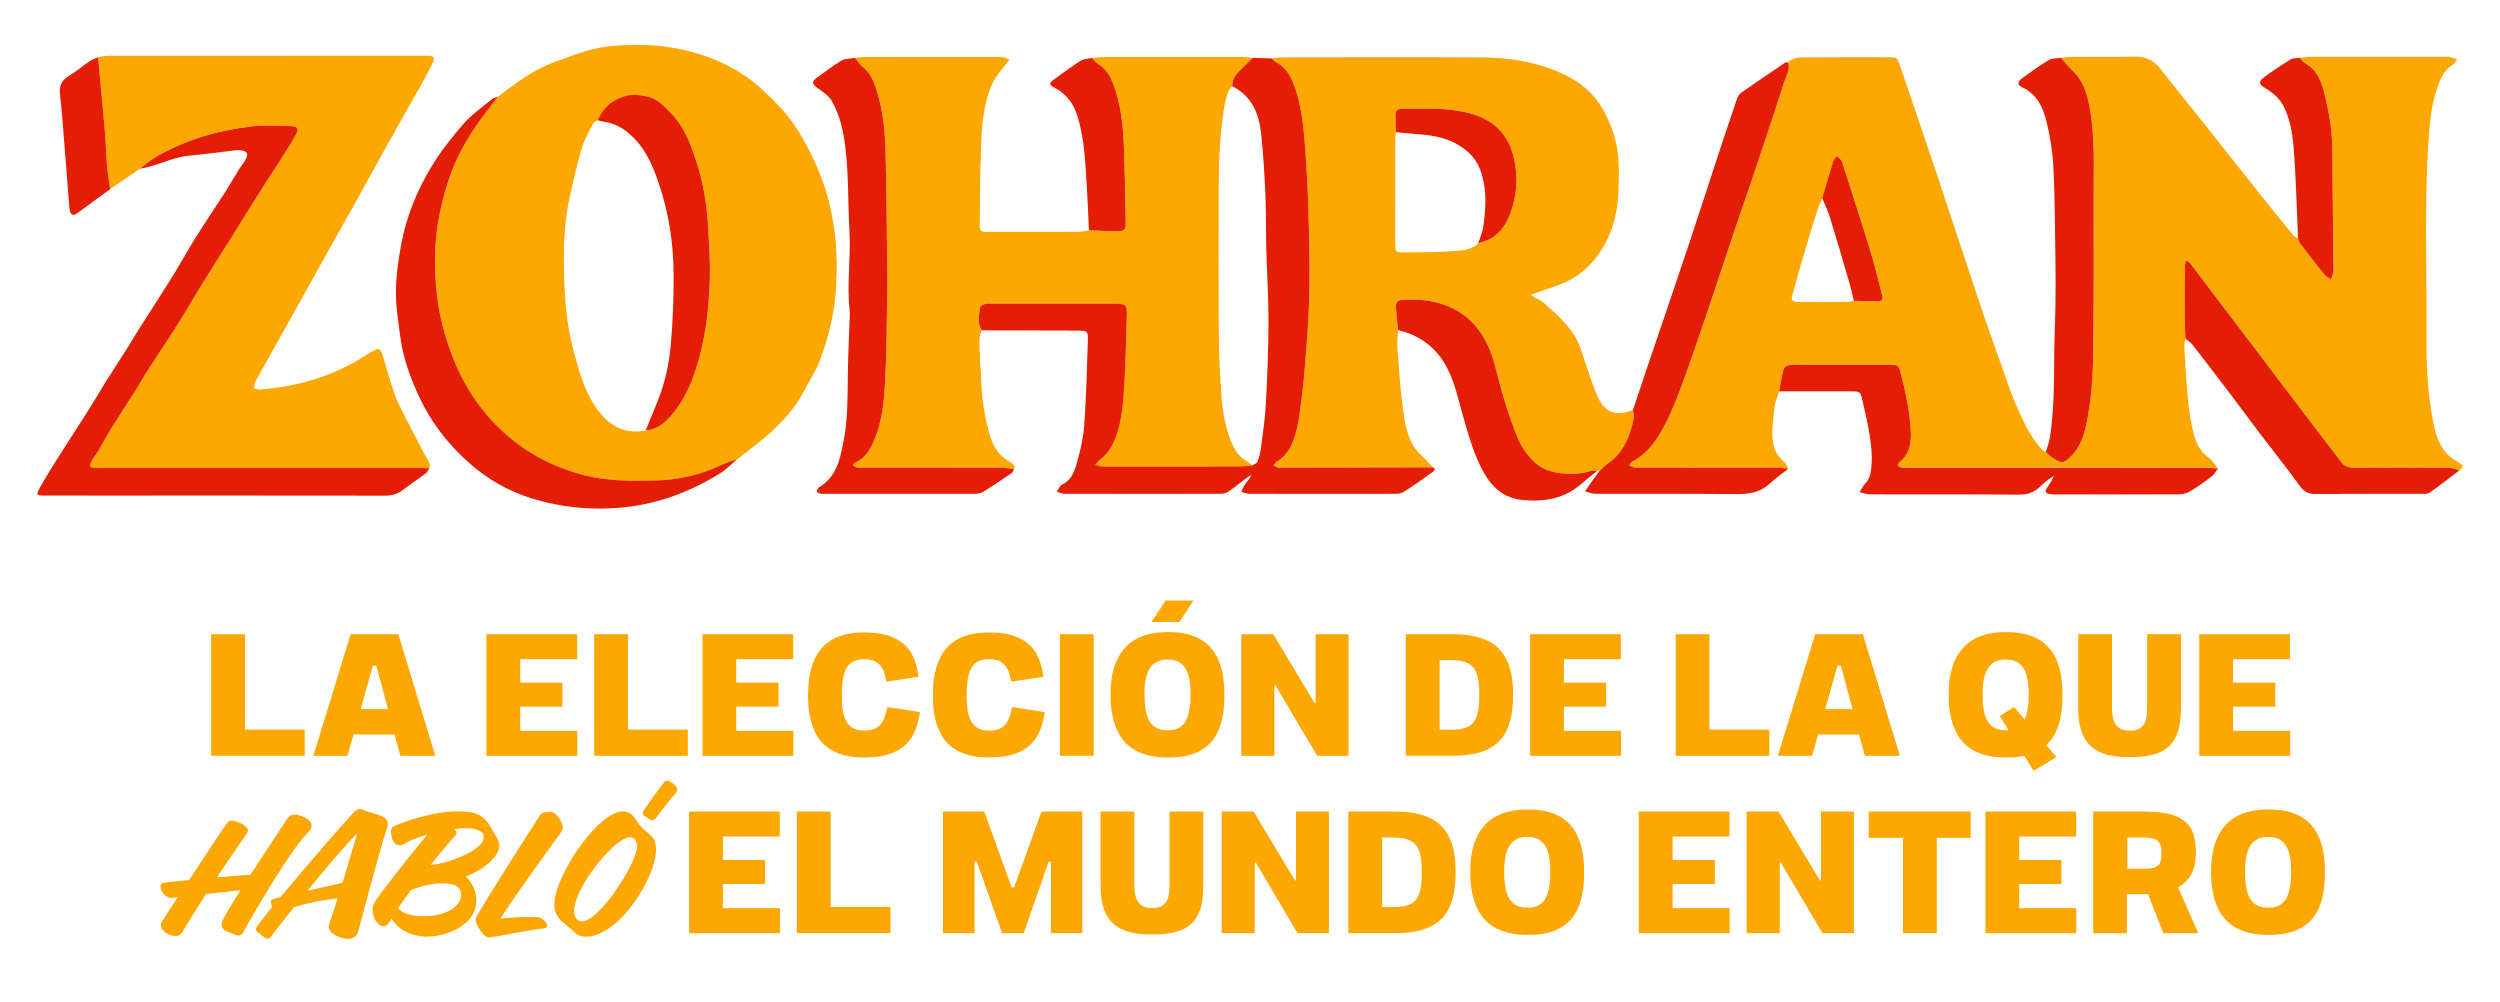
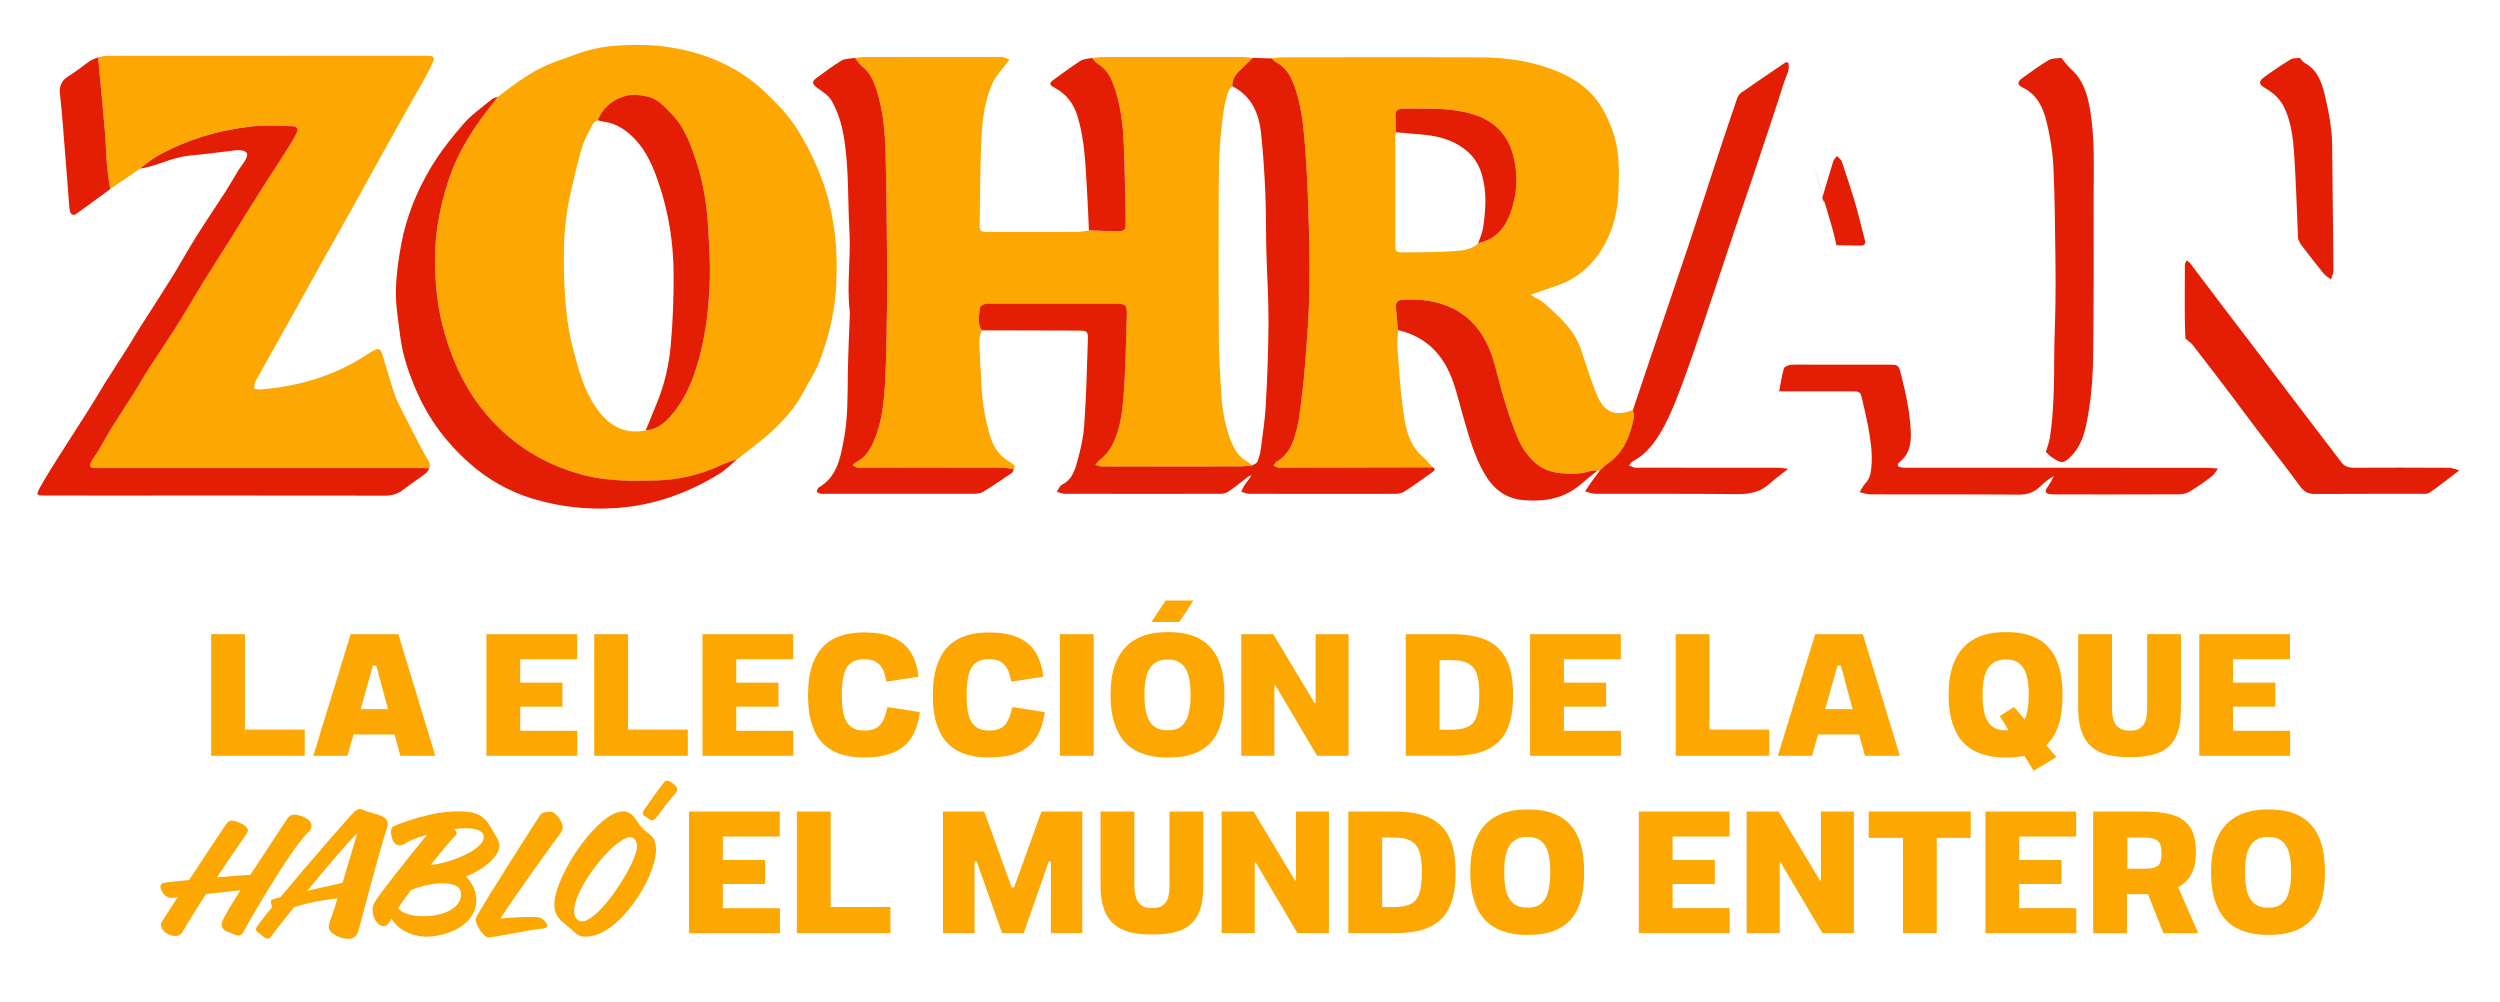
<svg xmlns="http://www.w3.org/2000/svg" id="Capa_1" x="0px" y="0px" viewBox="0 0 981.87 393.49" style="enable-background:new 0 0 981.87 393.49;" xml:space="preserve">
  <style type="text/css">	.st0{fill:#E3E3E2;}	.st1{fill:#FCA702;}	.st2{fill:#E31E04;}	.st3{fill:#232121;}	.st4{fill:#FFFFFF;}	.st5{fill:none;stroke:#232121;stroke-miterlimit:10;}	.st6{opacity:0.81;fill:url(#SVGID_00000139991505814011780980000008745892448887814534_);}	.st7{fill:#25159A;}	.st8{fill:#E87870;}	.st9{fill:#2519D2;}	.st10{fill:#FFAB00;}	.st11{clip-path:url(#SVGID_00000022559671258365272090000007354749010197267875_);}	.st12{fill:#E81900;}	.st13{fill:#2619D1;}	.st14{fill:none;stroke:#FCA702;stroke-width:4;stroke-miterlimit:10;}</style>
  <g>
-     <path class="st1" d="M698.76,153.7c-0.62,2.05-1.62,4.08-1.78,6.16c-0.35,4.5-1.42,8.92-0.69,13.56c0.55,3.54,2.05,6.13,4.73,8.31  c0.65,0.53,0.89,1.56,1.33,2.37c-1.47-0.14-2.94-0.4-4.42-0.4c-17.77-0.03-35.54-0.02-53.32-0.02c-0.92,0-1.86,0.11-2.75-0.05  c-0.7-0.12-1.33-0.59-2-0.9c0.42-0.49,0.74-1.16,1.27-1.45c6.27-3.34,9.98-9.01,13.05-15.01c2.64-5.16,4.73-10.64,6.74-16.09  c3.13-8.48,6.03-17.05,8.93-25.61c4.13-12.2,8.16-24.43,12.26-36.64c2.07-6.17,4.25-12.3,6.32-18.47  c4.13-12.35,8.32-24.68,12.25-37.1c0.8-2.52,2.54-4.99,1.62-7.91l-0.01,0.15c0.29-0.34,0.57-0.67,0.86-1.01  c1.15-0.36,2.3-1.04,3.46-1.05c11.7-0.08,23.4-0.08,35.1-0.06c3.17,0.01,3.42,0.15,4.46,3.14c2.81,8.09,5.52,16.22,8.27,24.33  c2.23,6.58,4.49,13.15,6.7,19.74c2.06,6.16,4.06,12.34,6.1,18.5c2.11,6.38,4.23,12.76,6.36,19.13c2.13,6.38,4.23,12.76,6.41,19.12  c2,5.82,4.09,11.61,6.16,17.41c1.69,4.73,3.2,9.54,5.2,14.13c2.87,6.6,5.72,13.27,10.66,18.71c0.35,0.39,0.98,0.53,1.48,0.79  c0.83,0.74,1.59,1.58,2.5,2.19c3.68,2.49,4.55,2.41,7.62-0.72c3.25-3.32,4.74-7.59,5.68-11.94c1.91-8.85,2.64-17.9,2.77-26.91  c0.3-20.98,0.21-41.97,0.2-62.96c-0.01-11.44,0.54-22.91-1.44-34.28c-1.02-5.85-2.62-11.35-7.23-15.55  c-1.51-1.38-2.73-3.07-4.08-4.62c1.36-0.13,2.72-0.36,4.08-0.37c8.24-0.03,16.49,0.12,24.73-0.07c4.52-0.1,7.75,1.55,10.48,5.12  c5.47,7.16,11.22,14.11,16.83,21.17c6.74,8.48,13.44,17,20.19,25.48c4.83,6.07,9.7,12.11,14.6,18.12c0.54,0.67,1.42,1.07,2.13,1.59  c0.41,0.8,0.7,1.69,1.23,2.4c2.91,3.81,5.83,7.6,8.86,11.31c0.74,0.91,1.87,1.49,2.81,2.23c0.35-1.12,1.02-2.25,1.01-3.37  c-0.13-16.34-0.38-32.69-0.52-49.03c-0.05-6.79-1.31-13.4-2.88-19.94c-1.21-5.04-2.87-9.93-7.92-12.67  c-0.76-0.41-1.26-1.29-1.87-1.96c1.36-0.13,2.72-0.38,4.08-0.38c18.01-0.03,36.02-0.02,54.04-0.02c0.11,0,0.24-0.03,0.34,0  c1.13,0.32,2.25,0.64,3.38,0.96c-0.71,0.82-1.28,1.87-2.16,2.42c-3.49,2.21-4.75,5.87-5.94,9.39c-2.12,6.31-2.72,12.89-3.18,19.55  c-1.85,26.81-0.62,53.64-0.83,80.46c-0.08,10.17,0.66,20.37,2.55,30.41c0.97,5.2,2.5,10.3,6.78,13.93c1.12,0.95,2.47,1.63,3.7,2.45  c1.52,1.01,1.5,1.48-0.11,2.83c-1.38-0.36-2.75-1.02-4.13-1.02c-12.39-0.08-24.78-0.08-37.17-0.02c-2.1,0.01-3.79-0.45-5.1-2.19  c-2.81-3.75-5.69-7.44-8.53-11.17c-4.09-5.37-8.19-10.73-12.27-16.11c-4.77-6.29-9.51-12.61-14.29-18.9  c-3.87-5.1-7.78-10.16-11.65-15.26c-4.2-5.54-8.36-11.12-12.58-16.65c-0.37-0.48-1-0.76-1.51-1.14c-0.21,0.61-0.58,1.21-0.59,1.82  c-0.05,6.77-0.07,13.54-0.04,20.3c0.01,2.86,0.16,5.72,0.25,8.58c-0.16,1.12-0.5,2.25-0.44,3.36c0.33,6.02,0.67,12.05,1.2,18.05  c0.37,4.19,0.81,8.4,1.68,12.5c0.87,4.09,1.77,8.31,4.94,11.46c0.78,0.78,1.8,1.33,2.56,2.13c1.03,1.09,1.9,2.33,2.84,3.5  c-1.71-0.1-3.42-0.3-5.13-0.3c-38.53-0.02-77.06-0.01-115.59-0.02c-1.26,0-2.54,0.06-3.77-0.14c-1.44-0.22-1.73-1.13-0.58-2.04  c3.86-3.05,4.62-7.32,4.44-11.75c-0.32-7.8-1.99-15.41-3.9-22.96c-0.89-3.52-1.1-3.57-4.74-3.58c-10.21-0.02-20.41-0.01-30.62-0.01  c-2.64,0-5.28-0.13-7.91,0.07c-0.97,0.07-2.5,0.74-2.7,1.44C699.77,147.66,699.34,150.7,698.76,153.7z M728.11,118.16  c3.09,0.06,6.17,0.12,9.26,0.16c1.55,0.02,2.36-0.47,1.87-2.28c-1.37-5.03-2.5-10.12-3.97-15.11c-2.16-7.32-4.53-14.57-6.83-21.85  c-1.65-5.22-3.28-10.45-5.05-15.63c-0.29-0.84-1.27-1.44-1.92-2.16c-0.5,0.69-1.23,1.32-1.47,2.09c-1.5,4.78-2.89,9.6-4.31,14.41  c-0.64,1.58-1.37,3.13-1.9,4.75c-1.27,3.89-2.51,7.8-3.66,11.73c-2.09,7.1-4.17,14.21-6.14,21.34c-0.69,2.5-0.22,2.95,2.54,2.97  c6.3,0.04,12.6,0.03,18.89-0.01C726.32,118.57,727.21,118.3,728.11,118.16z" />
    <path class="st1" d="M289.8,180.16c-0.03,0.15-0.12,0.21-0.27,0.18c-2.13,0.79-4.32,1.42-6.36,2.38  c-7.98,3.73-16.36,5.75-25.14,5.99c-4.9,0.13-9.82,0.26-14.7-0.05c-4.43-0.28-8.91-0.76-13.2-1.83  c-13.93-3.48-26.05-10.19-36.06-20.68c-6.56-6.88-11.59-14.71-15.25-23.4c-4.1-9.74-6.74-19.84-7.56-30.48  c-0.64-8.28-0.6-16.43,0.76-24.6c1.18-7.12,2.96-14.04,5.58-20.8c2.7-7,6.48-13.32,10.78-19.38c2.29-3.24,4.79-6.33,7.2-9.48  c6.92-5.28,13.82-10.61,22.13-13.6c4.92-1.77,9.8-3.74,14.86-5.02c4.07-1.03,8.36-1.46,12.57-1.64c5.83-0.24,11.65-0.11,17.49,0.77  c8.26,1.24,16.13,3.58,23.45,7.42c4.8,2.52,9.37,5.54,13.39,9.33c4.68,4.41,9.26,8.89,12.82,14.27  c4.56,6.89,8.11,14.26,10.94,22.05c2.57,7.07,3.96,14.38,4.81,21.74c0.73,6.34,0.68,12.83,0.35,19.22  c-0.52,10.24-3.01,20.16-6.66,29.71c-1.54,4.02-4.08,7.64-6.06,11.5c-3.24,6.31-7.96,11.45-13.1,16.18  c-3.61,3.32-7.64,6.17-11.48,9.23C290.66,179.49,290.23,179.83,289.8,180.16z M234.79,47.24c-0.65,0.46-1.57,0.77-1.89,1.39  c-1.56,3.05-3.37,6.07-4.33,9.32c-1.87,6.34-3.34,12.8-4.78,19.26c-2.03,9.1-2.48,18.43-2.32,27.67c0.18,11.08,0.88,22.21,3.81,33  c2.12,7.82,4.18,15.68,9.01,22.48c4.8,6.75,10.79,10.42,19.32,8.69c4.06-0.27,7.11-2.63,9.6-5.41c4.14-4.62,7.07-10.09,9.17-15.93  c4.45-12.41,6.05-25.35,6.41-38.43c0.18-6.51-0.27-13.04-0.63-19.55c-0.51-9.17-1.94-18.2-4.88-26.93  c-2.2-6.52-4.56-13.03-9.53-18.05c-2.77-2.8-5.32-5.98-9.6-6.86c-2.98-0.61-5.97-0.96-8.83-0.1  C240.41,39.26,236.72,42.33,234.79,47.24z" />
    <path class="st1" d="M385.65,129.74c-1.62,3.03-0.81,6.3-0.82,9.46c-0.01,3.19,0.47,6.39,0.53,9.59  c0.14,6.67,1.09,13.22,2.71,19.68c1.13,4.48,2.7,8.77,6.61,11.7c0.91,0.68,1.92,1.22,2.83,1.89c0.74,0.54,1.55,1.15,0.63,2.2  c-1.58-0.19-3.15-0.55-4.73-0.55c-17.9-0.04-35.8-0.02-53.71-0.03c-1.03,0-2.08,0.08-3.09-0.06c-0.59-0.09-1.12-0.55-1.68-0.85  c0.37-0.39,0.66-0.94,1.11-1.14c3.7-1.69,5.58-4.8,7.14-8.38c3.28-7.51,4-15.5,4.43-23.46c0.61-11.21,0.6-22.45,0.82-33.68  c0.06-3.21,0.04-6.43,0-9.64c-0.19-15.47-0.24-30.95-0.65-46.42c-0.23-8.33-0.96-16.68-3.55-24.69c-1.08-3.35-2.42-6.64-5.35-9.01  c-1.22-0.99-2.1-2.4-3.14-3.61c1.48-0.13,2.95-0.36,4.43-0.36c17.54-0.03,35.07-0.02,52.61-0.03c0.34,0,0.71-0.08,1.03,0.02  c0.91,0.3,1.8,0.67,2.7,1.01c-0.53,0.68-1.07,1.36-1.58,2.05c-1.73,2.37-3.89,4.54-5.08,7.15c-3.67,8.06-4.25,16.79-4.55,25.48  c-0.34,9.72-0.4,19.46-0.53,29.19c-0.05,3.82,0.02,3.84,3.81,3.84c11.58,0.01,23.15,0.03,34.73-0.02c1.46-0.01,2.91-0.4,4.37-0.62  c3.19,0.13,6.38,0.33,9.57,0.37c4.82,0.05,4.9,0,4.83-4.68c-0.16-9.48-0.28-18.96-0.66-28.43c-0.3-7.53-1.01-15.01-3.36-22.26  c-1.33-4.1-2.85-7.93-6.8-10.28c-0.94-0.56-1.61-1.6-2.4-2.41c1.59-0.13,3.18-0.37,4.78-0.37c17.87-0.03,35.73-0.03,53.6-0.01  c1.59,0,3.18,0.23,4.78,0.36c-1.29,1.25-2.58,2.51-3.87,3.76c-2.12,2.06-4.41,4.02-4.15,7.41c-0.57,0.68-1.42,1.28-1.65,2.06  c-0.72,2.4-1.37,4.85-1.74,7.33c-1.47,9.75-1.95,19.57-1.96,29.42c-0.03,19.82-0.09,39.64,0.03,59.45  c0.05,7.32,0.48,14.63,0.93,21.94c0.37,6.17,1.29,12.28,3.45,18.11c1.37,3.69,3.17,7.13,6.87,9.12c0.69,0.37,1.24,0.99,1.86,1.49  c-1.82,0.14-3.65,0.39-5.47,0.4c-15.03,0.03-30.06,0.02-45.1,0.02c-2.87,0-5.74,0.05-8.61-0.03c-0.82-0.02-1.62-0.43-2.43-0.66  c0.5-0.58,0.92-1.25,1.52-1.71c2.22-1.7,3.93-3.72,5.21-6.27c2.85-5.67,3.76-11.85,4.25-17.94c0.87-10.84,1.04-21.73,1.36-32.61  c0.13-4.3-0.45-4.74-4.7-4.74c-16.18-0.01-32.36,0-48.54,0c-0.8,0-1.67-0.15-2.39,0.11c-0.78,0.28-2,0.91-2.04,1.45  C384.64,123.82,383.52,126.95,385.65,129.74z" />
    <path class="st1" d="M549.07,129.65c-0.08,2.38-0.38,4.78-0.21,7.14c0.57,7.75,1.03,15.52,2.07,23.21  c0.81,5.92,1.58,12.03,5.51,16.99c0.98,1.24,2.26,2.23,3.37,3.37c1.02,1.04,2,2.13,2.99,3.2c-19.95,0.04-39.89,0.08-59.84,0.13  c-0.34,0-0.72,0.07-1.03-0.03c-0.6-0.21-1.17-0.52-1.76-0.78c0.39-0.51,0.67-1.21,1.18-1.51c3.22-1.91,5.32-4.77,6.53-8.16  c1.07-3,1.89-6.15,2.34-9.31c0.93-6.55,1.74-13.14,2.25-19.74c0.78-9.91,1.59-19.84,1.78-29.78c0.21-11.21-0.12-22.44-0.47-33.66  c-0.28-8.91-0.76-17.83-1.53-26.71c-0.57-6.6-1.47-13.21-3.65-19.52c-1.4-4.04-3.21-7.86-7.32-9.99c-0.69-0.36-1.22-1.03-1.83-1.55  c1.35-0.15,2.71-0.44,4.06-0.44c26.03-0.03,52.06-0.12,78.1,0.03c9.52,0.05,18.94,1.3,27.95,4.68c7.32,2.74,13.89,6.7,18.36,13.19  c2.43,3.53,4.28,7.59,5.66,11.66c2.59,7.6,2.35,15.57,2.05,23.49c-0.32,8.77-2.78,17.05-7.7,24.17  c-4.2,6.08-10.16,10.51-17.44,12.8c-2.91,0.92-5.77,2.02-9.39,3.3c2.18,1.28,3.9,1.95,5.19,3.1c4.86,4.34,9.9,8.62,13,14.47  c1.64,3.09,2.44,6.62,3.64,9.94c1.59,4.4,2.86,8.96,4.9,13.14c2.64,5.41,6.74,7.24,13.49,4.55c0.14,1,0.57,2.07,0.38,3  c-1.48,7.14-3.92,13.76-10.36,18.1c-1.11,0.75-2.03,1.78-3.04,2.68c-0.33,0.02-0.66,0.05-0.99,0.07c-0.9,0.01-1.86-0.19-2.67,0.08  c-3.91,1.29-7.96,1.28-11.91,0.82c-3.37-0.4-6.73-1.44-9.43-3.75c-3.18-2.73-5.58-6.15-7.17-9.96c-3.71-8.87-6.32-18.13-8.7-27.44  c-2.58-10.1-7.17-18.8-17.01-23.62c-6.21-3.04-12.92-3.68-19.74-3.28c-1.78,0.1-2.62,1.21-2.44,3.03  C548.52,123.75,548.79,126.7,549.07,129.65z M548.25,51.94c-0.09,0.68-0.25,1.36-0.25,2.04c-0.02,14.07-0.04,28.14-0.01,42.21  c0.01,2.6,0.4,2.96,3.06,2.94c6.4-0.06,12.82,0.01,19.19-0.46c3.54-0.26,7.39-0.28,10.28-3.06c1.59-0.6,3.27-1.03,4.74-1.84  c4.98-2.74,7.31-7.55,8.79-12.63c1.81-6.2,1.99-12.55,0.55-18.98c-2.06-9.21-7.75-14.87-16.53-17.44c-3.8-1.11-7.84-1.65-11.81-1.9  c-5.14-0.32-10.32-0.09-15.48-0.12c-1.84-0.01-2.77,0.82-2.71,2.71C548.15,47.59,548.19,49.77,548.25,51.94z" />
    <path class="st1" d="M54.98,66.26c-3.9,2.66-7.81,5.33-11.71,7.99c-0.42-2.93-0.98-5.84-1.23-8.78c-0.39-4.66-0.47-9.35-0.87-14.02  C40.35,41.8,39.4,32.16,38.5,22.5c1.22-0.2,2.44-0.58,3.66-0.58c41.65-0.03,83.3-0.03,124.94-0.03c0.46,0,0.92-0.03,1.38,0.01  c1.88,0.2,2.34,0.8,1.61,2.42c-0.99,2.19-2.1,4.32-3.26,6.43c-1.8,3.28-3.7,6.52-5.54,9.78c-3.63,6.45-7.26,12.9-10.86,19.37  c-3.54,6.38-7.02,12.79-10.57,19.17c-4.21,7.55-8.49,15.07-12.71,22.62c-4.67,8.36-9.29,16.76-13.96,25.12  c-4.27,7.66-8.6,15.28-12.83,22.96c-0.45,0.82-0.4,1.9-0.58,2.87c0.85,0.11,1.71,0.39,2.54,0.32c7.09-0.6,14.1-1.77,20.88-3.89  c6.78-2.11,13.29-4.98,19.32-8.81c1.26-0.8,2.51-1.61,3.8-2.34c2.37-1.34,3.08-1.12,3.89,1.41c1.15,3.59,2.08,7.25,3.23,10.83  c0.91,2.82,1.77,5.69,3.06,8.33c3.32,6.78,6.85,13.45,10.35,20.14c0.89,1.69,2.48,3.09,1.84,5.3c-0.91-0.03-1.83-0.1-2.74-0.1  c-41.86,0-83.73,0-125.59,0c-1.03,0-2.07,0.05-3.1-0.03c-1.94-0.15-2.3-0.6-1.46-2.38c0.72-1.52,1.88-2.83,2.74-4.29  c1.8-3.04,3.45-6.17,5.32-9.17c3-4.83,6.15-9.56,9.19-14.37c1.7-2.7,3.23-5.5,4.96-8.18c3.89-6.03,7.92-11.97,11.75-18.03  c3.29-5.2,6.32-10.56,9.56-15.8c4.02-6.49,8.15-12.92,12.21-19.38c1.64-2.62,3.22-5.27,4.86-7.89c3.03-4.82,6.08-9.64,9.14-14.44  c1.9-2.98,3.88-5.91,5.76-8.9c1.7-2.7,3.44-5.38,4.94-8.19c1.16-2.16,0.63-3.19-1.6-3.23c-5.27-0.09-10.6-0.49-15.81,0.11  c-13.27,1.51-25.94,5.27-37.6,11.96C59,62.92,57.06,64.71,54.98,66.26z" />
    <path class="st2" d="M499.46,22.95c0.6,0.53,1.14,1.19,1.83,1.55c4.1,2.13,5.92,5.95,7.32,9.99c2.18,6.31,3.09,12.92,3.65,19.52  c0.76,8.88,1.25,17.8,1.53,26.71c0.36,11.22,0.68,22.45,0.47,33.66c-0.19,9.93-1,19.86-1.78,29.78c-0.52,6.6-1.32,13.18-2.25,19.74  c-0.45,3.15-1.27,6.3-2.34,9.31c-1.21,3.39-3.32,6.25-6.53,8.16c-0.51,0.3-0.79,1-1.18,1.51c0.58,0.27,1.15,0.58,1.76,0.78  c0.31,0.11,0.68,0.03,1.03,0.03c19.95-0.04,39.89-0.08,59.84-0.13c1.25,0.73,0.37,1.43-0.18,1.83c-3.72,2.67-7.44,5.34-11.29,7.81  c-0.97,0.63-2.4,0.75-3.63,0.75c-19.03,0.04-38.07,0.04-57.1-0.01c-1.05,0-2.1-0.52-3.14-0.8c0.54-1.05,0.97-2.18,1.65-3.13  c0.78-1.09,1.78-2.02,2.35-3.47c-0.6,0.36-1.23,0.67-1.78,1.08c-2.46,1.86-4.83,3.85-7.38,5.57c-0.87,0.59-2.16,0.75-3.26,0.75  c-20.29,0.04-40.59,0.04-60.88-0.01c-1.04,0-2.09-0.54-3.13-0.82c0.67-0.94,1.13-2.32,2.04-2.75c3.54-1.66,4.83-4.97,5.75-8.16  c1.42-4.91,2.62-10,2.99-15.07c0.8-11.06,1.06-22.17,1.43-33.26c0.13-3.85-0.15-4.02-4.1-4.03c-12.49-0.04-24.99-0.07-37.48-0.1  c-2.13-2.79-1-5.92-0.8-8.91c0.04-0.55,1.25-1.18,2.04-1.45c0.72-0.26,1.59-0.11,2.39-0.11c16.18,0,32.36-0.01,48.54,0  c4.25,0,4.83,0.44,4.7,4.74c-0.33,10.88-0.49,21.77-1.36,32.61c-0.49,6.1-1.41,12.28-4.25,17.94c-1.28,2.54-2.99,4.57-5.21,6.27  c-0.59,0.45-1.02,1.13-1.52,1.71c0.81,0.23,1.61,0.64,2.43,0.66c2.87,0.08,5.74,0.03,8.61,0.03c15.03,0,30.06,0.01,45.1-0.02  c1.83,0,3.65-0.26,5.47-0.4c0.69-0.46,1.74-0.78,2-1.41c0.65-1.57,1.12-3.26,1.34-4.94c0.77-5.9,1.69-11.8,2.01-17.73  c0.58-10.74,1-21.5,1.04-32.26c0.03-9.38-0.6-18.76-0.85-28.14c-0.19-7.45-0.06-14.9-0.39-22.34c-0.34-7.89-0.83-15.78-1.67-23.63  c-0.84-7.81-3.69-14.64-11.27-18.47c-0.26-3.39,2.03-5.35,4.15-7.41c1.29-1.25,2.58-2.51,3.87-3.76  C494.5,22.8,496.98,22.87,499.46,22.95z" />
    <path class="st2" d="M54.98,66.26c2.08-1.56,4.02-3.34,6.26-4.63c11.66-6.69,24.32-10.45,37.6-11.96  c5.21-0.59,10.54-0.2,15.81-0.11c2.22,0.04,2.75,1.07,1.6,3.23c-1.5,2.81-3.24,5.49-4.94,8.19c-1.88,2.99-3.86,5.92-5.76,8.9  c-3.06,4.8-6.11,9.62-9.14,14.44c-1.64,2.62-3.22,5.27-4.86,7.89c-4.06,6.46-8.19,12.89-12.21,19.38  c-3.24,5.23-6.27,10.59-9.56,15.8c-3.83,6.07-7.87,12-11.75,18.03c-1.73,2.68-3.26,5.49-4.96,8.18c-3.04,4.81-6.19,9.54-9.19,14.37  c-1.86,3-3.51,6.13-5.32,9.17c-0.87,1.46-2.03,2.77-2.74,4.29c-0.84,1.78-0.48,2.22,1.46,2.38c1.03,0.08,2.06,0.03,3.1,0.03  c41.86,0,83.73,0,125.59,0c0.91,0,1.83,0.06,2.74,0.1c-0.52,0.7-0.92,1.56-1.59,2.06c-2.84,2.13-5.85,4.04-8.62,6.24  c-2.19,1.74-4.5,2.43-7.29,2.43c-37.97-0.06-75.94-0.03-113.91-0.03c-6.65,0-13.31,0.02-19.96-0.02c-2.98-0.02-3.18-0.28-1.81-2.8  c1.68-3.1,3.55-6.1,5.4-9.1c2.03-3.28,4.13-6.53,6.21-9.78c3.06-4.79,6.15-9.56,9.17-14.37c1.7-2.7,3.26-5.5,4.96-8.21  c3.03-4.81,6.15-9.57,9.19-14.37c1.47-2.32,2.82-4.72,4.29-7.03c4.22-6.64,8.54-13.21,12.69-19.89c3.25-5.23,6.19-10.65,9.46-15.86  c3.8-6.07,7.84-12,11.72-18.03c1.78-2.77,3.38-5.66,5.11-8.47c0.78-1.25,1.77-2.38,2.51-3.65c1.55-2.67,0.98-3.76-2.03-4.08  c-0.34-0.04-0.69-0.06-1.03-0.03c-6.24,0.73-12.46,1.61-18.71,2.17C67.65,61.73,61.65,65.23,54.98,66.26z" />
    <path class="st2" d="M195.57,37.99c-2.41,3.16-4.91,6.25-7.2,9.48c-4.3,6.06-8.08,12.39-10.78,19.38  c-2.61,6.76-4.39,13.69-5.58,20.8c-1.36,8.17-1.4,16.32-0.76,24.6c0.82,10.65,3.47,20.74,7.56,30.48  c3.66,8.69,8.68,16.52,15.25,23.4c10.01,10.49,22.13,17.2,36.06,20.68c4.29,1.07,8.78,1.55,13.2,1.83c4.88,0.31,9.8,0.18,14.7,0.05  c8.78-0.24,17.16-2.25,25.14-5.99c2.04-0.96,4.24-1.6,6.36-2.38c-2.25,1.89-4.31,4.08-6.78,5.61c-12.54,7.77-26,12.6-40.92,13.6  c-11.16,0.75-22-0.49-32.53-3.65c-9.22-2.77-17.55-7.46-24.92-13.96c-8.84-7.8-15.7-16.93-20.47-27.64  c-3.17-7.12-5.74-14.47-6.72-22.25c-0.74-5.9-1.78-11.83-1.7-17.73c0.09-6.25,1.01-12.55,2.17-18.71  c1.98-10.56,6.05-20.47,11.49-29.65c3.64-6.13,8.15-11.83,12.83-17.23c3.19-3.68,7.34-6.53,11.12-9.68  C193.76,38.49,194.74,38.33,195.57,37.99z" />
    <path class="st2" d="M628.3,184.82c1.01-0.9,1.93-1.93,3.04-2.68c6.44-4.34,8.88-10.96,10.36-18.1c0.19-0.93-0.24-2-0.38-3  c2.39-7.1,4.76-14.21,7.16-21.31c4.91-14.49,9.88-28.96,14.73-43.47c4.02-12.02,7.87-24.1,11.83-36.13  c2.35-7.15,4.75-14.28,7.19-21.4c0.28-0.83,0.81-1.74,1.5-2.23c5.72-4,11.5-7.92,17.29-11.83c0.32-0.22,0.84-0.15,1.27-0.22  c0.92,2.92-0.82,5.39-1.62,7.91c-3.93,12.41-8.12,24.75-12.25,37.1c-2.07,6.17-4.24,12.3-6.32,18.47  c-4.1,12.21-8.13,24.44-12.26,36.64c-2.9,8.56-5.8,17.13-8.93,25.61c-2.01,5.46-4.1,10.93-6.74,16.09  c-3.07,6-6.77,11.67-13.05,15.01c-0.53,0.28-0.85,0.95-1.27,1.45c0.66,0.31,1.3,0.77,2,0.9c0.89,0.16,1.83,0.05,2.75,0.05  c17.77,0,35.54-0.01,53.32,0.02c1.47,0,2.94,0.26,4.42,0.4c-2.46,1.96-5.05,3.79-7.37,5.91c-3.74,3.41-8.06,4.1-12.97,4.05  c-18.45-0.2-36.9-0.07-55.35-0.13c-1.37,0-2.73-0.6-4.1-0.92c0.71-1.1,1.39-2.22,2.15-3.29  C625.88,188.06,627.1,186.45,628.3,184.82z" />
    <path class="st2" d="M335.75,22.73c1.04,1.22,1.92,2.63,3.14,3.61c2.93,2.36,4.27,5.66,5.35,9.01c2.59,8.01,3.33,16.36,3.55,24.69  c0.42,15.47,0.47,30.95,0.65,46.42c0.04,3.21,0.06,6.43,0,9.64c-0.22,11.23-0.21,22.47-0.82,33.68  c-0.43,7.96-1.16,15.96-4.43,23.46c-1.56,3.58-3.45,6.69-7.14,8.38c-0.45,0.21-0.74,0.75-1.11,1.14c0.56,0.3,1.09,0.76,1.68,0.85  c1.01,0.15,2.06,0.06,3.09,0.06c17.9,0,35.8-0.01,53.71,0.03c1.58,0,3.15,0.36,4.73,0.55c-0.22,0.5-0.3,1.2-0.68,1.46  c-3.79,2.57-7.58,5.15-11.49,7.53c-1,0.6-2.42,0.69-3.65,0.69c-19.51,0.04-39.02,0.02-58.53,0.02c-0.57,0-1.18,0.06-1.71-0.09  c-0.49-0.14-1.15-0.47-1.28-0.86c-0.12-0.37,0.36-0.93,0.6-1.4c0.05-0.09,0.17-0.15,0.27-0.21c7.01-4.16,8.33-11.31,9.69-18.44  c1.67-8.72,1.5-17.56,1.62-26.38c0.1-7.55,0.5-15.1,0.76-22.66c0.02-0.46,0.07-0.92,0.01-1.38c-1.3-10.52,0.45-21.07-0.14-31.55  c-0.71-12.57-0.14-25.21-2.28-37.7c-0.82-4.79-2.33-9.37-4.62-13.56c-1.13-2.07-3.46-3.59-5.49-5.02  c-2.38-1.67-2.59-2.62-0.26-4.29c3.16-2.27,6.25-4.68,9.59-6.65C332,22.93,334,23.05,335.75,22.73z" />
    <path class="st2" d="M809.52,22.72c1.35,1.55,2.57,3.25,4.08,4.62c4.61,4.2,6.21,9.69,7.23,15.55c1.98,11.37,1.43,22.84,1.44,34.28  c0.01,20.99,0.1,41.98-0.2,62.96c-0.13,9.01-0.85,18.06-2.77,26.91c-0.94,4.35-2.43,8.62-5.68,11.94  c-3.07,3.13-3.94,3.21-7.62,0.72c-0.91-0.62-1.67-1.46-2.5-2.19c0.56-1.96,1.35-3.89,1.64-5.9c1.49-10.23,1.62-20.54,1.64-30.86  c0.02-7.1,0.39-14.2,0.49-21.3c0.09-5.83,0.09-11.66,0-17.49c-0.19-12.15-0.2-24.31-0.81-36.44c-0.31-6.14-1.31-12.33-2.82-18.28  c-1.35-5.3-3.79-10.3-9.33-12.89c-2.06-0.96-2.06-2.24-0.18-3.58c3.44-2.47,6.86-5.01,10.49-7.17  C805.95,22.8,807.86,22.98,809.52,22.72z" />
    <path class="st2" d="M698.76,153.7c0.58-3,1.01-6.04,1.84-8.97c0.2-0.7,1.73-1.37,2.7-1.44c2.62-0.2,5.27-0.07,7.91-0.07  c10.21,0,20.41-0.01,30.62,0.01c3.64,0.01,3.85,0.06,4.74,3.58c1.91,7.54,3.58,15.16,3.9,22.96c0.18,4.43-0.58,8.69-4.44,11.75  c-1.15,0.91-0.85,1.81,0.58,2.04c1.23,0.19,2.51,0.14,3.77,0.14c38.53,0.01,77.06,0,115.59,0.02c1.71,0,3.42,0.19,5.13,0.3  c-0.8,1.03-1.42,2.28-2.42,3.05c-2.72,2.09-5.53,4.08-8.45,5.87c-1.2,0.74-2.78,1.19-4.19,1.2c-16.5,0.08-33.01,0.05-49.51,0.04  c-0.57,0-1.15-0.02-1.71-0.14c-1.3-0.29-1.77-1.02-0.99-2.23c0.99-1.54,2.03-3.05,2.82-4.92c-1.03,0.7-2.1,1.36-3.08,2.13  c-0.9,0.7-1.71,1.52-2.56,2.3c-2.28,2.1-4.82,2.98-8.05,2.95c-19.48-0.15-38.97-0.06-58.45-0.11c-1.38,0-2.76-0.57-4.14-0.87  c0.7-1.12,1.26-2.37,2.15-3.32c1.22-1.3,1.9-2.63,2.2-4.47c0.81-4.95,0.33-9.84-0.44-14.69c-0.71-4.52-1.76-8.98-2.78-13.45  c-0.83-3.63-0.91-3.64-4.56-3.65C717.55,153.68,708.16,153.7,698.76,153.7z" />
    <path class="st2" d="M858.32,132.98c-0.09-2.86-0.24-5.72-0.25-8.58c-0.03-6.77-0.01-13.54,0.04-20.3c0-0.61,0.38-1.21,0.59-1.82  c0.51,0.37,1.14,0.65,1.51,1.14c4.21,5.53,8.38,11.11,12.58,16.65c3.87,5.1,7.78,10.17,11.65,15.26  c4.77,6.29,9.52,12.61,14.29,18.9c4.08,5.38,8.17,10.74,12.27,16.11c2.84,3.72,5.72,7.42,8.53,11.17c1.31,1.75,3,2.2,5.1,2.19  c12.39-0.06,24.78-0.06,37.17,0.02c1.38,0.01,2.75,0.67,4.13,1.02c-3.89,2.93-7.72,5.94-11.71,8.74c-0.82,0.58-2.21,0.46-3.34,0.46  c-13.88,0.03-27.76-0.02-41.64,0.06c-2.67,0.02-4.35-0.89-5.97-3.12c-5.09-7.04-10.53-13.82-15.78-20.74  c-3.74-4.92-7.38-9.91-11.12-14.84c-5.05-6.65-10.12-13.29-15.24-19.88C860.37,134.47,859.26,133.79,858.32,132.98z" />
    <path class="st2" d="M549.07,129.65c-0.28-2.95-0.54-5.91-0.83-8.86c-0.18-1.83,0.66-2.93,2.44-3.03  c6.82-0.4,13.53,0.24,19.74,3.28c9.84,4.81,14.43,13.52,17.01,23.62c2.38,9.31,4.98,18.57,8.7,27.44c1.59,3.8,3.99,7.23,7.17,9.96  c2.69,2.31,6.05,3.35,9.43,3.75c3.96,0.46,8,0.47,11.91-0.82c0.81-0.27,1.78-0.07,2.67-0.08c-2.1,1.71-4.25,3.36-6.28,5.14  c-6.58,5.78-14.37,7.11-22.78,6.36c-7.01-0.62-11.78-4.43-15.19-10.31c-4.11-7.09-6.2-14.92-8.46-22.7  c-1.93-6.66-3.26-13.54-6.68-19.7C563.74,136.19,557.4,131.58,549.07,129.65z" />
    <path class="st2" d="M903.28,22.75c0.62,0.66,1.12,1.55,1.87,1.96c5.05,2.74,6.71,7.63,7.92,12.67c1.57,6.54,2.83,13.15,2.88,19.94  c0.13,16.34,0.39,32.69,0.52,49.03c0.01,1.12-0.66,2.24-1.01,3.37c-0.95-0.73-2.08-1.32-2.81-2.23c-3.02-3.71-5.95-7.51-8.86-11.31  c-0.54-0.7-0.83-1.59-1.23-2.4c-0.49-11.16-0.8-22.34-1.55-33.48c-0.4-5.89-1.12-11.81-3.52-17.35c-1.61-3.72-4.37-6.34-7.81-8.32  c-2.52-1.45-2.78-2.6-0.5-4.28c3.39-2.51,6.91-4.85,10.51-7.05C900.64,22.72,902.07,22.91,903.28,22.75z" />
    <path class="st2" d="M428.85,22.74c0.79,0.82,1.45,1.85,2.4,2.41c3.96,2.35,5.47,6.18,6.8,10.28c2.36,7.25,3.06,14.74,3.36,22.26  c0.37,9.47,0.5,18.95,0.66,28.43c0.08,4.68,0,4.73-4.83,4.68c-3.19-0.04-6.38-0.24-9.57-0.37c-0.25-5.36-0.42-10.73-0.77-16.09  c-0.62-9.56-0.82-19.18-3.64-28.47c-1.49-4.91-4.19-8.83-8.83-11.27c-2.55-1.34-2.56-1.94-0.15-3.64c3.36-2.38,6.62-4.89,10.1-7.08  C425.62,23.11,427.35,23.1,428.85,22.74z" />
    <path class="st2" d="M38.5,22.5c0.9,9.65,1.85,19.3,2.68,28.96c0.4,4.66,0.48,9.35,0.87,14.02c0.25,2.94,0.81,5.85,1.23,8.78  c-4.4,3.23-8.79,6.48-13.22,9.67c-1.25,0.9-2.16,0.43-2.58-0.98c-0.16-0.54-0.22-1.12-0.26-1.69c-0.79-10.03-1.55-20.05-2.36-30.08  c-0.38-4.67-0.73-9.35-1.31-14c-0.42-3.36,0.63-5.65,3.59-7.42c2.84-1.69,5.36-3.9,8.1-5.77C36.2,23.33,37.4,22.99,38.5,22.5z" />
    <path class="st2" d="M289.8,180.16c0.43-0.33,0.87-0.66,1.3-1C290.66,179.49,290.23,179.83,289.8,180.16z" />
-     <path class="st2" d="M715.68,77.79c1.42-4.81,2.81-9.62,4.31-14.41c0.24-0.78,0.97-1.4,1.47-2.09c0.66,0.71,1.64,1.32,1.92,2.16  c1.77,5.18,3.4,10.41,5.05,15.63c2.3,7.28,4.67,14.53,6.83,21.85c1.47,4.99,2.6,10.09,3.97,15.11c0.49,1.81-0.32,2.3-1.87,2.28  c-3.09-0.04-6.17-0.11-9.26-0.16c-0.53-2.2-0.98-4.43-1.62-6.61c-2.52-8.64-5.04-17.29-7.69-25.89  C717.98,82.97,716.73,80.41,715.68,77.79z" />
+     <path class="st2" d="M715.68,77.79c1.42-4.81,2.81-9.62,4.31-14.41c0.24-0.78,0.97-1.4,1.47-2.09c0.66,0.71,1.64,1.32,1.92,2.16  c1.77,5.18,3.4,10.41,5.05,15.63c1.47,4.99,2.6,10.09,3.97,15.11c0.49,1.81-0.32,2.3-1.87,2.28  c-3.09-0.04-6.17-0.11-9.26-0.16c-0.53-2.2-0.98-4.43-1.62-6.61c-2.52-8.64-5.04-17.29-7.69-25.89  C717.98,82.97,716.73,80.41,715.68,77.79z" />
    <path class="st2" d="M253.6,169.04c1.5-3.67,3.02-7.34,4.51-11.02c2.94-7.25,4.66-14.87,5.34-22.59  c0.83-9.32,1.17-18.72,1.11-28.08c-0.08-12.06-1.96-23.96-5.85-35.38c-2.15-6.32-4.71-12.6-9.6-17.59c-3.39-3.46-7.14-5.94-12-6.59  c-0.79-0.1-1.55-0.37-2.33-0.55c1.93-4.91,5.62-7.98,10.53-9.46c2.86-0.86,5.85-0.51,8.83,0.1c4.28,0.88,6.83,4.06,9.6,6.86  c4.96,5.02,7.33,11.53,9.53,18.05c2.94,8.73,4.38,17.76,4.88,26.93c0.36,6.51,0.81,13.04,0.63,19.55  c-0.36,13.08-1.96,26.02-6.41,38.43c-2.09,5.84-5.03,11.31-9.17,15.93C260.71,166.41,257.66,168.77,253.6,169.04z" />
    <path class="st2" d="M580.51,95.62c0.67-2.03,1.65-4.02,1.96-6.1c1.05-7.02,1.57-14.06-0.5-21.04c-1.27-4.26-3.5-7.59-7.25-10.28  c-4.47-3.2-9.33-4.6-14.59-5.18c-3.96-0.43-7.93-0.72-11.89-1.08c-0.06-2.17-0.1-4.35-0.17-6.52c-0.07-1.89,0.87-2.72,2.71-2.71  c5.16,0.02,10.34-0.21,15.48,0.12c3.97,0.25,8,0.79,11.81,1.9c8.78,2.57,14.47,8.23,16.53,17.44c1.44,6.43,1.26,12.78-0.55,18.98  c-1.48,5.08-3.81,9.89-8.79,12.63C583.78,94.59,582.1,95.02,580.51,95.62z" />
    <g>
      <path class="st1" d="M121.32,326.62c-6.3,5.57-22.35,33.1-25.74,39.47c-0.53,0.99-1.19,1.33-1.86,1.33   c-1.19,0-2.65-0.93-4.18-1.39c-1.33-0.4-2.45-1.46-2.45-2.98c0-0.46,0.13-0.99,0.33-1.53c0.93-1.99,3.65-6.57,7.03-11.87   l-13.53,1.46c-4.11,6.43-7.63,12.01-9.22,14.86c-0.66,1.19-1.72,1.66-2.79,1.66c-2.25,0-5.7-1.79-5.7-4.38   c0-0.4,0.07-0.8,0.33-1.19c0.8-1.33,3.25-5.04,6.3-9.75c-0.86,0.13-1.79,0.33-2.72,0.33c-2.12,0-4.11-2.72-4.11-4.44   c0-0.66,0.33-1.19,1-1.39c1.06-0.27,5.17-0.73,10.28-1.19c6.83-10.41,14.39-21.89,14.99-22.49c0.4-0.53,0.93-0.86,1.72-0.86   c1.66,0,6.37,1.86,6.37,3.85c0,0.4-0.2,0.93-0.53,1.39c-3.58,5.04-7.69,11.14-11.61,17.05c5.04-0.4,9.95-0.8,13.13-0.99   c6.57-10.15,13.66-20.76,14.13-21.49c0.93-1.46,1.72-2.12,3.05-2.12c2.32,0,6.83,1.66,6.83,4.38   C122.38,325.23,121.85,326.09,121.32,326.62z" />
      <path class="st1" d="M152.1,324.9c-3.25,9.62-10.08,36.22-11.28,40.53c-0.6,2.06-1.79,3.32-4.05,3.32c-2.32,0-7.63-1.79-7.63-4.64   c0-0.99,0.4-2.26,1.06-3.98c0.6-1.59,1.46-4.25,2.39-7.3c-5.24,0.53-11.08,1.59-17.11,3.45c-4.71,5.9-8.29,10.41-8.62,11.01   c-0.6,0.93-1.13,1.33-1.79,1.33c-0.6,0-1.33-0.4-2.12-1.13c-1.59-1.26-2.45-1.79-2.45-2.52c0-0.27,0.13-0.53,0.33-0.93   c0.73-1.13,2.98-3.98,6.04-7.76c-0.2-0.73-0.46-1.46-0.46-2.06c0-0.46,0.13-0.86,0.66-0.99c0.46-0.2,1.59-0.53,3.05-0.86   c11.01-13.2,27.73-32.44,29.12-33.63c0.86-0.73,1.46-0.99,2.06-0.99c0.93,0,1.86,0.66,3.85,1.26c2.39,0.8,7.16,1.39,7.16,4.58   C152.3,323.97,152.23,324.37,152.1,324.9z M120.72,349.84c5.31-1.19,10.81-2.39,13.8-3.12c2.26-7.36,4.64-15.52,5.77-19.43   C135.98,331.47,127.89,341.08,120.72,349.84z" />
      <path class="st1" d="M183.01,344.27c2.52,2.52,4.05,5.9,4.05,9.35c0,9.82-11.67,14.26-19.83,14.26c-3.05,0-10.02-1.33-13.47-7.1   c-0.2,0.33-0.4,0.73-0.6,1.06c-0.73,1.39-1.66,1.92-2.52,1.92c-2.12,0-4.31-3.05-4.31-6.3c0-0.93,0.2-1.92,0.66-2.85   c1.39-2.72,14.06-18.64,20.76-26.8c-3.85,1.13-7.1,2.39-8.76,3.52c-0.66,0.46-1.39,0.66-1.99,0.66c-2.59,0-3.45-3.32-3.45-5.37   c0-1.13,0.4-1.86,1.39-2.26c2.25-0.99,14.26-5.7,24.74-5.7c6.9,0,10.48,1.06,13.73,7.43c0.93,1.66,2.72,3.98,2.72,5.97   C196.14,336.31,190.37,341.28,183.01,344.27z M173.72,346.92c-3.32,0-7.63,0.8-12.27,2.59c-1.86,2.45-3.58,4.91-5.11,7.1   c1.53,2.19,5.57,3.25,10.02,3.25c6.96,0,14.73-2.79,14.73-8.62C181.09,347.38,176.71,346.92,173.72,346.92z M182.88,325.3   c-1.39,0-2.92,0.13-4.44,0.33c0.53,0.53,0.86,0.99,0.86,1.53c0,0.46-0.27,0.93-0.8,1.39c-0.66,0.6-4.64,5.24-9.35,11.08   c6.1-0.13,20.83-5.64,20.83-10.81C189.98,325.56,185.07,325.3,182.88,325.3z" />
      <path class="st1" d="M220.29,327.02c-1.33,1.72-18.51,25.34-23.75,33.76c2.72-0.33,8.36-0.66,11.94-0.66   c1.13,0,2.06,0.07,2.65,0.07c1.79,0.2,3.78,2.19,3.78,3.38c0,0.53-0.4,0.93-1.26,1.06c-5.57,0.46-19.83,3.58-21.89,3.58h-0.07   c-1.39-0.13-4.84-4.38-4.84-7.03c0-0.33,0.07-0.66,0.2-0.99c2.59-4.97,24.54-39.4,25.34-40.4c0.53-0.73,2.59-0.99,3.98-0.99   c1.92,0,4.64,4.11,4.64,5.97C221.02,325.56,220.82,326.29,220.29,327.02z" />
      <path class="st1" d="M230.05,367.88c-1.53,0-2.85-0.4-3.78-1.19c-4.51-4.18-6.23-4.58-7.96-8.03c-0.4-0.93-0.6-1.99-0.6-3.25   c0-11.54,17.25-36.75,27-36.75c0.8,0,1.53,0.2,2.25,0.53c2.72,1.46,2.65,3.25,5.17,5.9c2.92,2.98,5.51,3.18,5.51,8.69   C257.64,344.67,243.11,367.88,230.05,367.88z M247.49,328.81c-6.1,0-22.02,19.83-22.02,28.99c0,1.86,0.86,4.05,3.12,4.05   c6.9,0,21.62-23.08,21.62-29.38C250.21,330.8,249.41,328.81,247.49,328.81z M257.9,320.92c-0.27,0.4-0.93,1.26-1.79,1.26   c-0.07,0-0.13,0-0.27-0.07c-0.8-0.13-1.72-1.26-2.52-1.53c-0.33-0.07-0.86-0.46-0.86-1.19c0-0.33,0.13-0.73,0.46-1.26   c2.98-4.25,6.04-8.62,7.89-10.88c0.4-0.46,0.73-0.66,1.13-0.66c1.19,0,4.05,2.06,4.05,3.38c0,0.6-0.33,1.26-0.99,1.99   C263.34,313.69,259.96,318.13,257.9,320.92z" />
      <path class="st1" d="M270.64,318.73h35.62v9.82h-22.36v9.22h16.58v9.42h-16.58v9.49h22.42v9.82h-35.69V318.73z" />
      <path class="st1" d="M312.97,318.73h13.27v37.48h23.48v10.28h-36.75V318.73z" />
      <path class="st1" d="M370.35,318.73h16.19l10.81,29.85h0.93l10.75-29.85h16.05v47.76h-12.34v-28.13h-0.86l-9.82,28.13h-8.49   l-9.95-28.13h-0.86v28.13h-12.4V318.73z" />
      <path class="st1" d="M472.57,347.85c0,1.99-0.11,3.8-0.33,5.44c-0.22,1.64-0.59,3.12-1.09,4.44c-0.51,1.33-1.14,2.5-1.89,3.52   c-0.75,1.02-1.66,1.89-2.72,2.62c-1.06,0.73-2.27,1.33-3.62,1.79c-1.35,0.46-2.85,0.81-4.51,1.03c-1.66,0.22-3.48,0.33-5.47,0.33   h-0.86c-1.95,0-3.74-0.11-5.37-0.33c-1.64-0.22-3.13-0.57-4.48-1.06c-1.35-0.49-2.55-1.08-3.62-1.79   c-1.06-0.71-1.99-1.58-2.79-2.62c-0.8-1.04-1.46-2.22-1.99-3.55c-0.53-1.33-0.93-2.81-1.19-4.44c-0.27-1.64-0.4-3.47-0.4-5.51   v-28.99h13.27v28.92c0,1.06,0.07,2.02,0.2,2.89s0.32,1.63,0.56,2.29c0.24,0.66,0.54,1.23,0.9,1.69c0.35,0.46,0.78,0.85,1.29,1.16   c0.51,0.31,1.07,0.54,1.69,0.7c0.62,0.16,1.3,0.23,2.06,0.23h0.6c0.8,0,1.49-0.08,2.09-0.23c0.6-0.15,1.13-0.39,1.59-0.7   c0.46-0.31,0.88-0.69,1.26-1.13c0.38-0.44,0.67-1,0.9-1.66c0.22-0.66,0.39-1.43,0.5-2.29c0.11-0.86,0.17-1.82,0.17-2.89v-28.99   h13.27V347.85z" />
      <path class="st1" d="M479.8,318.73h12.54l16.25,27.07h0.4v-27.07h12.94v47.76h-12.34l-16.39-27.73h-0.4v27.73h-13V318.73z" />
      <path class="st1" d="M529.56,318.73h18.18c2.65,0,5.1,0.19,7.33,0.56c2.23,0.38,4.23,0.95,6,1.72c1.77,0.77,3.32,1.79,4.64,3.05   c1.33,1.26,2.43,2.75,3.32,4.48c0.88,1.72,1.55,3.73,1.99,6c0.44,2.28,0.66,4.83,0.66,7.66v0.73c0,2.92-0.22,5.53-0.66,7.83   c-0.44,2.3-1.11,4.32-1.99,6.07c-0.89,1.75-1.99,3.23-3.32,4.44c-1.33,1.22-2.88,2.21-4.64,2.99c-1.77,0.77-3.77,1.34-6,1.69   c-2.23,0.35-4.68,0.53-7.33,0.53h-18.18V318.73z M547.33,356.27c1.42,0,2.68-0.1,3.78-0.3c1.1-0.2,2.07-0.5,2.89-0.9   c0.82-0.4,1.5-0.94,2.06-1.63c0.55-0.69,1.01-1.53,1.36-2.52c0.35-0.99,0.61-2.16,0.76-3.48c0.15-1.33,0.23-2.85,0.23-4.58v-0.66   c0-1.64-0.08-3.11-0.23-4.41c-0.16-1.3-0.41-2.45-0.76-3.45c-0.35-1-0.82-1.83-1.39-2.52c-0.58-0.69-1.27-1.24-2.09-1.66   c-0.82-0.42-1.78-0.73-2.89-0.93c-1.11-0.2-2.37-0.3-3.78-0.3h-4.44v27.33H547.33z" />
      <path class="st1" d="M577.45,342.21c0-2.17,0.14-4.21,0.43-6.14c0.29-1.92,0.73-3.7,1.33-5.34c0.6-1.64,1.34-3.13,2.22-4.48   c0.88-1.35,1.92-2.54,3.12-3.58c1.19-1.04,2.56-1.91,4.11-2.62c1.55-0.71,3.23-1.24,5.04-1.59c1.81-0.35,3.8-0.53,5.97-0.53h0.73   c2.17,0,4.17,0.18,6,0.53c1.83,0.35,3.5,0.89,5.01,1.59c1.5,0.71,2.83,1.57,3.98,2.59c1.15,1.02,2.16,2.2,3.02,3.55   c0.86,1.35,1.57,2.85,2.12,4.51c0.55,1.66,0.96,3.45,1.23,5.37c0.27,1.92,0.4,3.97,0.4,6.14v0.6c0,2.3-0.13,4.43-0.4,6.4   c-0.27,1.97-0.67,3.78-1.23,5.44c-0.55,1.66-1.25,3.15-2.09,4.48c-0.84,1.33-1.85,2.49-3.02,3.48c-1.17,0.99-2.51,1.84-4.01,2.52   c-1.5,0.69-3.17,1.19-5.01,1.53c-1.84,0.33-3.88,0.5-6.14,0.5h-0.66c-2.12,0-4.09-0.18-5.9-0.53c-1.81-0.35-3.48-0.86-5.01-1.53   s-2.89-1.49-4.08-2.49c-1.19-1-2.23-2.17-3.12-3.52c-0.89-1.35-1.62-2.85-2.22-4.51s-1.05-3.47-1.36-5.44   c-0.31-1.97-0.46-4.1-0.46-6.4V342.21z M591.02,347.12c0.15,1.33,0.4,2.51,0.73,3.55c0.33,1.04,0.75,1.92,1.26,2.65   c0.51,0.73,1.09,1.33,1.76,1.79s1.4,0.81,2.22,1.03c0.82,0.22,1.71,0.33,2.69,0.33h0.66c0.93,0,1.78-0.11,2.55-0.33   c0.77-0.22,1.48-0.56,2.12-1.03c0.64-0.46,1.2-1.06,1.69-1.79c0.49-0.73,0.88-1.6,1.19-2.62c0.31-1.02,0.55-2.18,0.73-3.48   c0.18-1.3,0.27-2.8,0.27-4.48v-0.46c0-1.59-0.08-3.03-0.23-4.31c-0.16-1.28-0.4-2.43-0.73-3.45c-0.33-1.02-0.74-1.89-1.23-2.62   c-0.49-0.73-1.05-1.33-1.69-1.79c-0.64-0.46-1.36-0.82-2.16-1.06c-0.8-0.24-1.66-0.36-2.59-0.36h-0.6c-0.97,0-1.87,0.12-2.69,0.36   c-0.82,0.24-1.56,0.6-2.22,1.06s-1.24,1.05-1.72,1.76c-0.49,0.71-0.91,1.57-1.26,2.59c-0.35,1.02-0.61,2.17-0.76,3.45   c-0.16,1.28-0.23,2.72-0.23,4.31v0.46C590.78,344.31,590.86,345.79,591.02,347.12z" />
      <path class="st1" d="M643.65,318.73h35.62v9.82h-22.36v9.22h16.58v9.42h-16.58v9.49h22.42v9.82h-35.69V318.73z" />
      <path class="st1" d="M685.98,318.73h12.54l16.25,27.07h0.4v-27.07h12.94v47.76h-12.34l-16.39-27.73h-0.4v27.73h-13V318.73z" />
      <path class="st1" d="M747.4,329.07h-13.47v-10.35h40.07v10.35h-13.33v37.41H747.4V329.07z" />
      <path class="st1" d="M779.78,318.73h35.62v9.82h-22.36v9.22h16.58v9.42h-16.58v9.49h22.42v9.82h-35.69V318.73z" />
      <path class="st1" d="M822.1,318.73h20.03c2.17,0,4.13,0.1,5.9,0.3c1.77,0.2,3.36,0.5,4.78,0.9c1.42,0.4,2.65,0.92,3.71,1.56   c1.06,0.64,1.97,1.37,2.72,2.19c0.75,0.82,1.36,1.77,1.82,2.85c0.46,1.08,0.81,2.28,1.03,3.58c0.22,1.31,0.33,2.75,0.33,4.35v0.53   c0,1.72-0.16,3.29-0.46,4.71c-0.31,1.42-0.76,2.67-1.36,3.75c-0.6,1.08-1.33,2.03-2.19,2.85c-0.86,0.82-1.85,1.54-2.95,2.16   l7.89,18.04h-13.67l-6.04-15.32h-8.29v15.32H822.1V318.73z M842.13,341.21c0.75,0,1.44-0.03,2.06-0.1   c0.62-0.07,1.16-0.17,1.62-0.3c0.46-0.13,0.87-0.3,1.23-0.5c0.35-0.2,0.65-0.45,0.9-0.76c0.24-0.31,0.43-0.66,0.56-1.06   c0.13-0.4,0.23-0.84,0.3-1.33c0.07-0.49,0.1-1.04,0.1-1.66v-0.66c0-0.62-0.03-1.17-0.1-1.66c-0.07-0.49-0.17-0.93-0.3-1.33   c-0.13-0.4-0.32-0.75-0.56-1.06c-0.24-0.31-0.54-0.59-0.9-0.83c-0.35-0.24-0.77-0.44-1.26-0.6c-0.49-0.15-1.03-0.27-1.62-0.33   s-1.27-0.1-2.02-0.1h-6.63v12.27H842.13z" />
      <path class="st1" d="M868.4,342.21c0-2.17,0.14-4.21,0.43-6.14c0.29-1.92,0.73-3.7,1.33-5.34c0.6-1.64,1.34-3.13,2.22-4.48   c0.88-1.35,1.92-2.54,3.12-3.58c1.19-1.04,2.56-1.91,4.11-2.62c1.55-0.71,3.23-1.24,5.04-1.59c1.81-0.35,3.8-0.53,5.97-0.53h0.73   c2.17,0,4.17,0.18,6,0.53c1.83,0.35,3.5,0.89,5.01,1.59c1.5,0.71,2.83,1.57,3.98,2.59c1.15,1.02,2.16,2.2,3.02,3.55   c0.86,1.35,1.57,2.85,2.12,4.51c0.55,1.66,0.96,3.45,1.23,5.37c0.27,1.92,0.4,3.97,0.4,6.14v0.6c0,2.3-0.13,4.43-0.4,6.4   c-0.27,1.97-0.67,3.78-1.23,5.44c-0.55,1.66-1.25,3.15-2.09,4.48c-0.84,1.33-1.85,2.49-3.02,3.48c-1.17,0.99-2.51,1.84-4.01,2.52   c-1.5,0.69-3.17,1.19-5.01,1.53c-1.84,0.33-3.88,0.5-6.14,0.5h-0.66c-2.12,0-4.09-0.18-5.9-0.53c-1.81-0.35-3.48-0.86-5.01-1.53   s-2.89-1.49-4.08-2.49c-1.19-1-2.23-2.17-3.12-3.52c-0.89-1.35-1.62-2.85-2.22-4.51s-1.05-3.47-1.36-5.44   c-0.31-1.97-0.46-4.1-0.46-6.4V342.21z M881.97,347.12c0.15,1.33,0.4,2.51,0.73,3.55c0.33,1.04,0.75,1.92,1.26,2.65   c0.51,0.73,1.09,1.33,1.76,1.79s1.4,0.81,2.22,1.03c0.82,0.22,1.71,0.33,2.69,0.33h0.66c0.93,0,1.78-0.11,2.55-0.33   c0.77-0.22,1.48-0.56,2.12-1.03c0.64-0.46,1.2-1.06,1.69-1.79c0.49-0.73,0.88-1.6,1.19-2.62c0.31-1.02,0.55-2.18,0.73-3.48   c0.18-1.3,0.27-2.8,0.27-4.48v-0.46c0-1.59-0.08-3.03-0.23-4.31c-0.16-1.28-0.4-2.43-0.73-3.45c-0.33-1.02-0.74-1.89-1.23-2.62   c-0.49-0.73-1.05-1.33-1.69-1.79c-0.64-0.46-1.36-0.82-2.16-1.06c-0.8-0.24-1.66-0.36-2.59-0.36h-0.6c-0.97,0-1.87,0.12-2.69,0.36   c-0.82,0.24-1.56,0.6-2.22,1.06s-1.24,1.05-1.72,1.76c-0.49,0.71-0.91,1.57-1.26,2.59c-0.35,1.02-0.61,2.17-0.76,3.45   c-0.16,1.28-0.23,2.72-0.23,4.31v0.46C881.73,344.31,881.81,345.79,881.97,347.12z" />
    </g>
    <g>
      <path class="st1" d="M82.93,249.07h13.27v37.48h23.48v10.28H82.93V249.07z" />
      <path class="st1" d="M137.72,249.07h18.71l14.53,47.76h-13.73l-2.26-8.36h-16.12l-2.39,8.36h-13.4L137.72,249.07z M141.63,278.52   h10.75l-4.58-17.11h-1.33L141.63,278.52z" />
      <path class="st1" d="M191.05,249.07h35.62v9.82h-22.36v9.22h16.58v9.42h-16.58v9.49h22.42v9.82h-35.69V249.07z" />
      <path class="st1" d="M233.38,249.07h13.27v37.48h23.48v10.28h-36.75V249.07z" />
      <path class="st1" d="M275.9,249.07h35.62v9.82h-22.36v9.22h16.58v9.42h-16.58v9.49h22.42v9.82H275.9V249.07z" />
      <path class="st1" d="M317.36,272.75c0-2.26,0.14-4.36,0.43-6.3c0.29-1.95,0.72-3.75,1.29-5.41c0.57-1.66,1.29-3.16,2.16-4.51   c0.86-1.35,1.89-2.53,3.08-3.55c1.19-1.02,2.52-1.86,3.98-2.52c1.46-0.66,3.08-1.17,4.88-1.53c1.79-0.35,3.75-0.53,5.87-0.53h0.53   c2.08,0,3.97,0.13,5.67,0.4c1.7,0.27,3.24,0.66,4.61,1.19c1.37,0.53,2.6,1.16,3.68,1.89c1.08,0.73,2.03,1.57,2.85,2.52   c0.82,0.95,1.51,2.01,2.09,3.18c0.57,1.17,1.05,2.43,1.43,3.78c0.38,1.35,0.65,2.8,0.83,4.35v0.07l-12.6,1.92v-0.07   c-0.18-0.8-0.35-1.56-0.53-2.29c-0.18-0.73-0.4-1.38-0.66-1.96c-0.27-0.57-0.56-1.09-0.9-1.56c-0.33-0.46-0.72-0.88-1.16-1.26   c-0.44-0.38-0.92-0.69-1.43-0.93c-0.51-0.24-1.08-0.42-1.72-0.53c-0.64-0.11-1.36-0.17-2.16-0.17h-0.33c-1.02,0-1.92,0.1-2.72,0.3   s-1.52,0.53-2.16,0.99c-0.64,0.46-1.21,1.06-1.69,1.79c-0.49,0.73-0.87,1.6-1.16,2.62c-0.29,1.02-0.51,2.2-0.66,3.55   c-0.16,1.35-0.23,2.86-0.23,4.54v0.4c0,1.64,0.07,3.13,0.2,4.48c0.13,1.35,0.35,2.53,0.66,3.55c0.31,1.02,0.71,1.89,1.19,2.62   c0.49,0.73,1.05,1.33,1.69,1.79c0.64,0.46,1.37,0.81,2.19,1.03c0.82,0.22,1.73,0.33,2.75,0.33h0.33c0.84,0,1.59-0.07,2.26-0.2   c0.66-0.13,1.26-0.32,1.79-0.56c0.53-0.24,1.01-0.55,1.43-0.93c0.42-0.38,0.8-0.81,1.13-1.29c0.33-0.49,0.63-1.04,0.9-1.66   c0.27-0.62,0.51-1.3,0.73-2.06c0.22-0.75,0.44-1.57,0.66-2.45v-0.07l12.8,1.99l-0.07,0.13c-0.27,1.86-0.65,3.59-1.16,5.21   c-0.51,1.61-1.16,3.07-1.96,4.38c-0.8,1.31-1.77,2.45-2.92,3.45c-1.15,0.99-2.48,1.84-3.98,2.52c-1.5,0.69-3.22,1.21-5.14,1.56   c-1.92,0.35-4.08,0.53-6.47,0.53h-0.6c-2.12,0-4.07-0.17-5.84-0.5c-1.77-0.33-3.39-0.83-4.88-1.49c-1.48-0.66-2.82-1.49-4.01-2.49   c-1.19-1-2.22-2.16-3.08-3.48c-0.86-1.33-1.58-2.82-2.16-4.48c-0.58-1.66-1.01-3.48-1.29-5.47c-0.29-1.99-0.43-4.13-0.43-6.43   V272.75z" />
      <path class="st1" d="M366.38,272.75c0-2.26,0.14-4.36,0.43-6.3c0.29-1.95,0.72-3.75,1.29-5.41c0.57-1.66,1.29-3.16,2.16-4.51   c0.86-1.35,1.89-2.53,3.08-3.55c1.19-1.02,2.52-1.86,3.98-2.52c1.46-0.66,3.08-1.17,4.88-1.53c1.79-0.35,3.75-0.53,5.87-0.53h0.53   c2.08,0,3.97,0.13,5.67,0.4c1.7,0.27,3.24,0.66,4.61,1.19c1.37,0.53,2.6,1.16,3.68,1.89c1.08,0.73,2.03,1.57,2.85,2.52   c0.82,0.95,1.51,2.01,2.09,3.18c0.57,1.17,1.05,2.43,1.43,3.78c0.38,1.35,0.65,2.8,0.83,4.35v0.07l-12.6,1.92v-0.07   c-0.18-0.8-0.35-1.56-0.53-2.29c-0.18-0.73-0.4-1.38-0.66-1.96c-0.27-0.57-0.56-1.09-0.9-1.56c-0.33-0.46-0.72-0.88-1.16-1.26   c-0.44-0.38-0.92-0.69-1.43-0.93c-0.51-0.24-1.08-0.42-1.72-0.53c-0.64-0.11-1.36-0.17-2.16-0.17h-0.33c-1.02,0-1.92,0.1-2.72,0.3   s-1.52,0.53-2.16,0.99c-0.64,0.46-1.21,1.06-1.69,1.79c-0.49,0.73-0.87,1.6-1.16,2.62c-0.29,1.02-0.51,2.2-0.66,3.55   c-0.16,1.35-0.23,2.86-0.23,4.54v0.4c0,1.64,0.07,3.13,0.2,4.48c0.13,1.35,0.35,2.53,0.66,3.55c0.31,1.02,0.71,1.89,1.19,2.62   c0.49,0.73,1.05,1.33,1.69,1.79c0.64,0.46,1.37,0.81,2.19,1.03c0.82,0.22,1.73,0.33,2.75,0.33h0.33c0.84,0,1.59-0.07,2.26-0.2   c0.66-0.13,1.26-0.32,1.79-0.56c0.53-0.24,1.01-0.55,1.43-0.93c0.42-0.38,0.8-0.81,1.13-1.29c0.33-0.49,0.63-1.04,0.9-1.66   c0.27-0.62,0.51-1.3,0.73-2.06c0.22-0.75,0.44-1.57,0.66-2.45v-0.07l12.8,1.99l-0.07,0.13c-0.27,1.86-0.65,3.59-1.16,5.21   c-0.51,1.61-1.16,3.07-1.96,4.38c-0.8,1.31-1.77,2.45-2.92,3.45c-1.15,0.99-2.48,1.84-3.98,2.52c-1.5,0.69-3.22,1.21-5.14,1.56   c-1.92,0.35-4.08,0.53-6.47,0.53h-0.6c-2.12,0-4.07-0.17-5.84-0.5c-1.77-0.33-3.39-0.83-4.88-1.49c-1.48-0.66-2.82-1.49-4.01-2.49   c-1.19-1-2.22-2.16-3.08-3.48c-0.86-1.33-1.58-2.82-2.16-4.48c-0.58-1.66-1.01-3.48-1.29-5.47c-0.29-1.99-0.43-4.13-0.43-6.43   V272.75z" />
      <path class="st1" d="M416.27,249.07h13.27v47.76h-13.27V249.07z" />
      <path class="st1" d="M436.17,272.55c0-2.17,0.14-4.21,0.43-6.14c0.29-1.92,0.73-3.7,1.33-5.34c0.6-1.64,1.34-3.13,2.22-4.48   c0.88-1.35,1.92-2.54,3.12-3.58c1.19-1.04,2.56-1.91,4.11-2.62c1.55-0.71,3.23-1.24,5.04-1.59c1.81-0.35,3.8-0.53,5.97-0.53h0.73   c2.17,0,4.17,0.18,6,0.53c1.83,0.35,3.5,0.89,5.01,1.59c1.5,0.71,2.83,1.57,3.98,2.59c1.15,1.02,2.16,2.2,3.02,3.55   c0.86,1.35,1.57,2.85,2.12,4.51c0.55,1.66,0.96,3.45,1.23,5.37c0.27,1.92,0.4,3.97,0.4,6.14v0.6c0,2.3-0.13,4.43-0.4,6.4   c-0.27,1.97-0.67,3.78-1.23,5.44c-0.55,1.66-1.25,3.15-2.09,4.48c-0.84,1.33-1.85,2.49-3.02,3.48c-1.17,1-2.51,1.84-4.01,2.52   c-1.5,0.69-3.17,1.19-5.01,1.53c-1.84,0.33-3.88,0.5-6.14,0.5h-0.66c-2.12,0-4.09-0.18-5.9-0.53c-1.81-0.35-3.48-0.86-5.01-1.53   s-2.89-1.49-4.08-2.49c-1.19-0.99-2.23-2.17-3.12-3.52c-0.89-1.35-1.62-2.85-2.22-4.51s-1.05-3.47-1.36-5.44   c-0.31-1.97-0.46-4.1-0.46-6.4V272.55z M449.73,277.46c0.15,1.33,0.4,2.51,0.73,3.55c0.33,1.04,0.75,1.92,1.26,2.65   c0.51,0.73,1.09,1.33,1.76,1.79s1.4,0.81,2.22,1.03c0.82,0.22,1.71,0.33,2.69,0.33h0.66c0.93,0,1.78-0.11,2.55-0.33   c0.77-0.22,1.48-0.56,2.12-1.03c0.64-0.46,1.2-1.06,1.69-1.79c0.49-0.73,0.88-1.6,1.19-2.62c0.31-1.02,0.55-2.18,0.73-3.48   c0.18-1.3,0.27-2.8,0.27-4.48v-0.46c0-1.59-0.08-3.03-0.23-4.31c-0.16-1.28-0.4-2.43-0.73-3.45c-0.33-1.02-0.74-1.89-1.23-2.62   c-0.49-0.73-1.05-1.33-1.69-1.79c-0.64-0.46-1.36-0.82-2.16-1.06c-0.8-0.24-1.66-0.36-2.59-0.36h-0.6c-0.97,0-1.87,0.12-2.69,0.36   c-0.82,0.24-1.56,0.6-2.22,1.06s-1.24,1.05-1.72,1.76c-0.49,0.71-0.91,1.57-1.26,2.59c-0.35,1.02-0.61,2.17-0.76,3.45   c-0.16,1.28-0.23,2.72-0.23,4.31v0.46C449.5,274.65,449.58,276.13,449.73,277.46z M468.74,235.86l-5.57,8.42h-10.95l5.57-8.42   H468.74z" />
      <path class="st1" d="M487.51,249.07h12.54l16.25,27.07h0.4v-27.07h12.94v47.76H517.3l-16.39-27.73h-0.4v27.73h-13V249.07z" />
      <path class="st1" d="M552.12,249.07h18.18c2.65,0,5.1,0.19,7.33,0.56c2.23,0.38,4.23,0.95,6,1.72c1.77,0.77,3.32,1.79,4.64,3.05   c1.33,1.26,2.43,2.75,3.32,4.48c0.88,1.72,1.55,3.73,1.99,6c0.44,2.28,0.66,4.83,0.66,7.66v0.73c0,2.92-0.22,5.53-0.66,7.83   c-0.44,2.3-1.11,4.32-1.99,6.07c-0.89,1.75-1.99,3.23-3.32,4.44c-1.33,1.22-2.88,2.21-4.64,2.99c-1.77,0.77-3.77,1.34-6,1.69   c-2.23,0.35-4.68,0.53-7.33,0.53h-18.18V249.07z M569.9,286.61c1.42,0,2.68-0.1,3.78-0.3c1.1-0.2,2.07-0.5,2.89-0.9   c0.82-0.4,1.5-0.94,2.06-1.63c0.55-0.69,1.01-1.53,1.36-2.52c0.35-1,0.61-2.16,0.76-3.48c0.15-1.33,0.23-2.85,0.23-4.58v-0.66   c0-1.64-0.08-3.11-0.23-4.41c-0.16-1.3-0.41-2.45-0.76-3.45c-0.35-0.99-0.82-1.83-1.39-2.52c-0.58-0.69-1.27-1.24-2.09-1.66   c-0.82-0.42-1.78-0.73-2.89-0.93c-1.11-0.2-2.37-0.3-3.78-0.3h-4.44v27.33H569.9z" />
      <path class="st1" d="M600.95,249.07h35.62v9.82h-22.36v9.22h16.58v9.42h-16.58v9.49h22.42v9.82h-35.69V249.07z" />
      <path class="st1" d="M658.13,249.07h13.27v37.48h23.48v10.28h-36.75V249.07z" />
      <path class="st1" d="M712.92,249.07h18.71l14.53,47.76h-13.73l-2.26-8.36h-16.12l-2.39,8.36h-13.4L712.92,249.07z M716.84,278.52   h10.75l-4.58-17.11h-1.33L716.84,278.52z" />
      <path class="st1" d="M765.33,272.55c0-2.17,0.14-4.21,0.43-6.14c0.29-1.92,0.73-3.7,1.33-5.34c0.6-1.64,1.34-3.13,2.22-4.48   c0.88-1.35,1.92-2.54,3.12-3.58c1.19-1.04,2.56-1.91,4.11-2.62c1.55-0.71,3.23-1.24,5.04-1.59c1.81-0.35,3.8-0.53,5.97-0.53h0.73   c2.17,0,4.17,0.18,6,0.53c1.83,0.35,3.5,0.89,5.01,1.59c1.5,0.71,2.83,1.57,3.98,2.59c1.15,1.02,2.16,2.2,3.02,3.55   c0.86,1.35,1.57,2.85,2.12,4.51c0.55,1.66,0.96,3.45,1.23,5.37c0.27,1.92,0.4,3.97,0.4,6.14v0.6c0,2.3-0.13,4.43-0.4,6.4   c-0.27,1.97-0.67,3.78-1.23,5.44c-0.55,1.66-1.25,3.15-2.09,4.48c-0.84,1.33-1.85,2.49-3.02,3.48c-1.17,1-2.51,1.84-4.01,2.52   c-1.5,0.69-3.17,1.19-5.01,1.53c-1.84,0.33-3.88,0.5-6.14,0.5h-0.66c-2.12,0-4.09-0.18-5.9-0.53c-1.81-0.35-3.48-0.86-5.01-1.53   s-2.89-1.49-4.08-2.49c-1.19-0.99-2.23-2.17-3.12-3.52c-0.89-1.35-1.62-2.85-2.22-4.51s-1.05-3.47-1.36-5.44   c-0.31-1.97-0.46-4.1-0.46-6.4V272.55z M778.9,277.46c0.15,1.33,0.4,2.51,0.73,3.55c0.33,1.04,0.75,1.92,1.26,2.65   c0.51,0.73,1.09,1.33,1.76,1.79s1.4,0.81,2.22,1.03c0.82,0.22,1.71,0.33,2.69,0.33h0.66c0.93,0,1.78-0.11,2.55-0.33   c0.77-0.22,1.48-0.56,2.12-1.03c0.64-0.46,1.2-1.06,1.69-1.79c0.49-0.73,0.88-1.6,1.19-2.62c0.31-1.02,0.55-2.18,0.73-3.48   c0.18-1.3,0.27-2.8,0.27-4.48v-0.46c0-1.59-0.08-3.03-0.23-4.31c-0.16-1.28-0.4-2.43-0.73-3.45c-0.33-1.02-0.74-1.89-1.23-2.62   c-0.49-0.73-1.05-1.33-1.69-1.79c-0.64-0.46-1.36-0.82-2.16-1.06c-0.8-0.24-1.66-0.36-2.59-0.36h-0.6c-0.97,0-1.87,0.12-2.69,0.36   c-0.82,0.24-1.56,0.6-2.22,1.06s-1.24,1.05-1.72,1.76c-0.49,0.71-0.91,1.57-1.26,2.59c-0.35,1.02-0.61,2.17-0.76,3.45   c-0.16,1.28-0.23,2.72-0.23,4.31v0.46C778.66,274.65,778.74,276.13,778.9,277.46z M791,277.66l16.65,19.7l-8.96,5.37l-13.27-21.49   L791,277.66z" />
      <path class="st1" d="M856.54,278.19c0,1.99-0.11,3.8-0.33,5.44c-0.22,1.64-0.59,3.12-1.09,4.44c-0.51,1.33-1.14,2.5-1.89,3.52   c-0.75,1.02-1.66,1.89-2.72,2.62c-1.06,0.73-2.27,1.33-3.62,1.79c-1.35,0.46-2.85,0.81-4.51,1.03c-1.66,0.22-3.48,0.33-5.47,0.33   h-0.86c-1.95,0-3.74-0.11-5.37-0.33c-1.64-0.22-3.13-0.57-4.48-1.06c-1.35-0.49-2.55-1.08-3.62-1.79   c-1.06-0.71-1.99-1.58-2.79-2.62c-0.8-1.04-1.46-2.22-1.99-3.55c-0.53-1.33-0.93-2.81-1.19-4.44c-0.27-1.64-0.4-3.47-0.4-5.51   v-28.99h13.27v28.92c0,1.06,0.07,2.02,0.2,2.89c0.13,0.86,0.32,1.63,0.56,2.29c0.24,0.66,0.54,1.23,0.9,1.69   c0.35,0.46,0.78,0.85,1.29,1.16c0.51,0.31,1.07,0.54,1.69,0.7c0.62,0.16,1.3,0.23,2.06,0.23h0.6c0.8,0,1.49-0.08,2.09-0.23   c0.6-0.15,1.13-0.39,1.59-0.7c0.46-0.31,0.88-0.69,1.26-1.13c0.38-0.44,0.67-1,0.9-1.66c0.22-0.66,0.39-1.43,0.5-2.29   c0.11-0.86,0.17-1.82,0.17-2.89v-28.99h13.27V278.19z" />
      <path class="st1" d="M863.77,249.07h35.62v9.82h-22.36v9.22h16.58v9.42h-16.58v9.49h22.42v9.82h-35.69V249.07z" />
    </g>
  </g>
</svg>